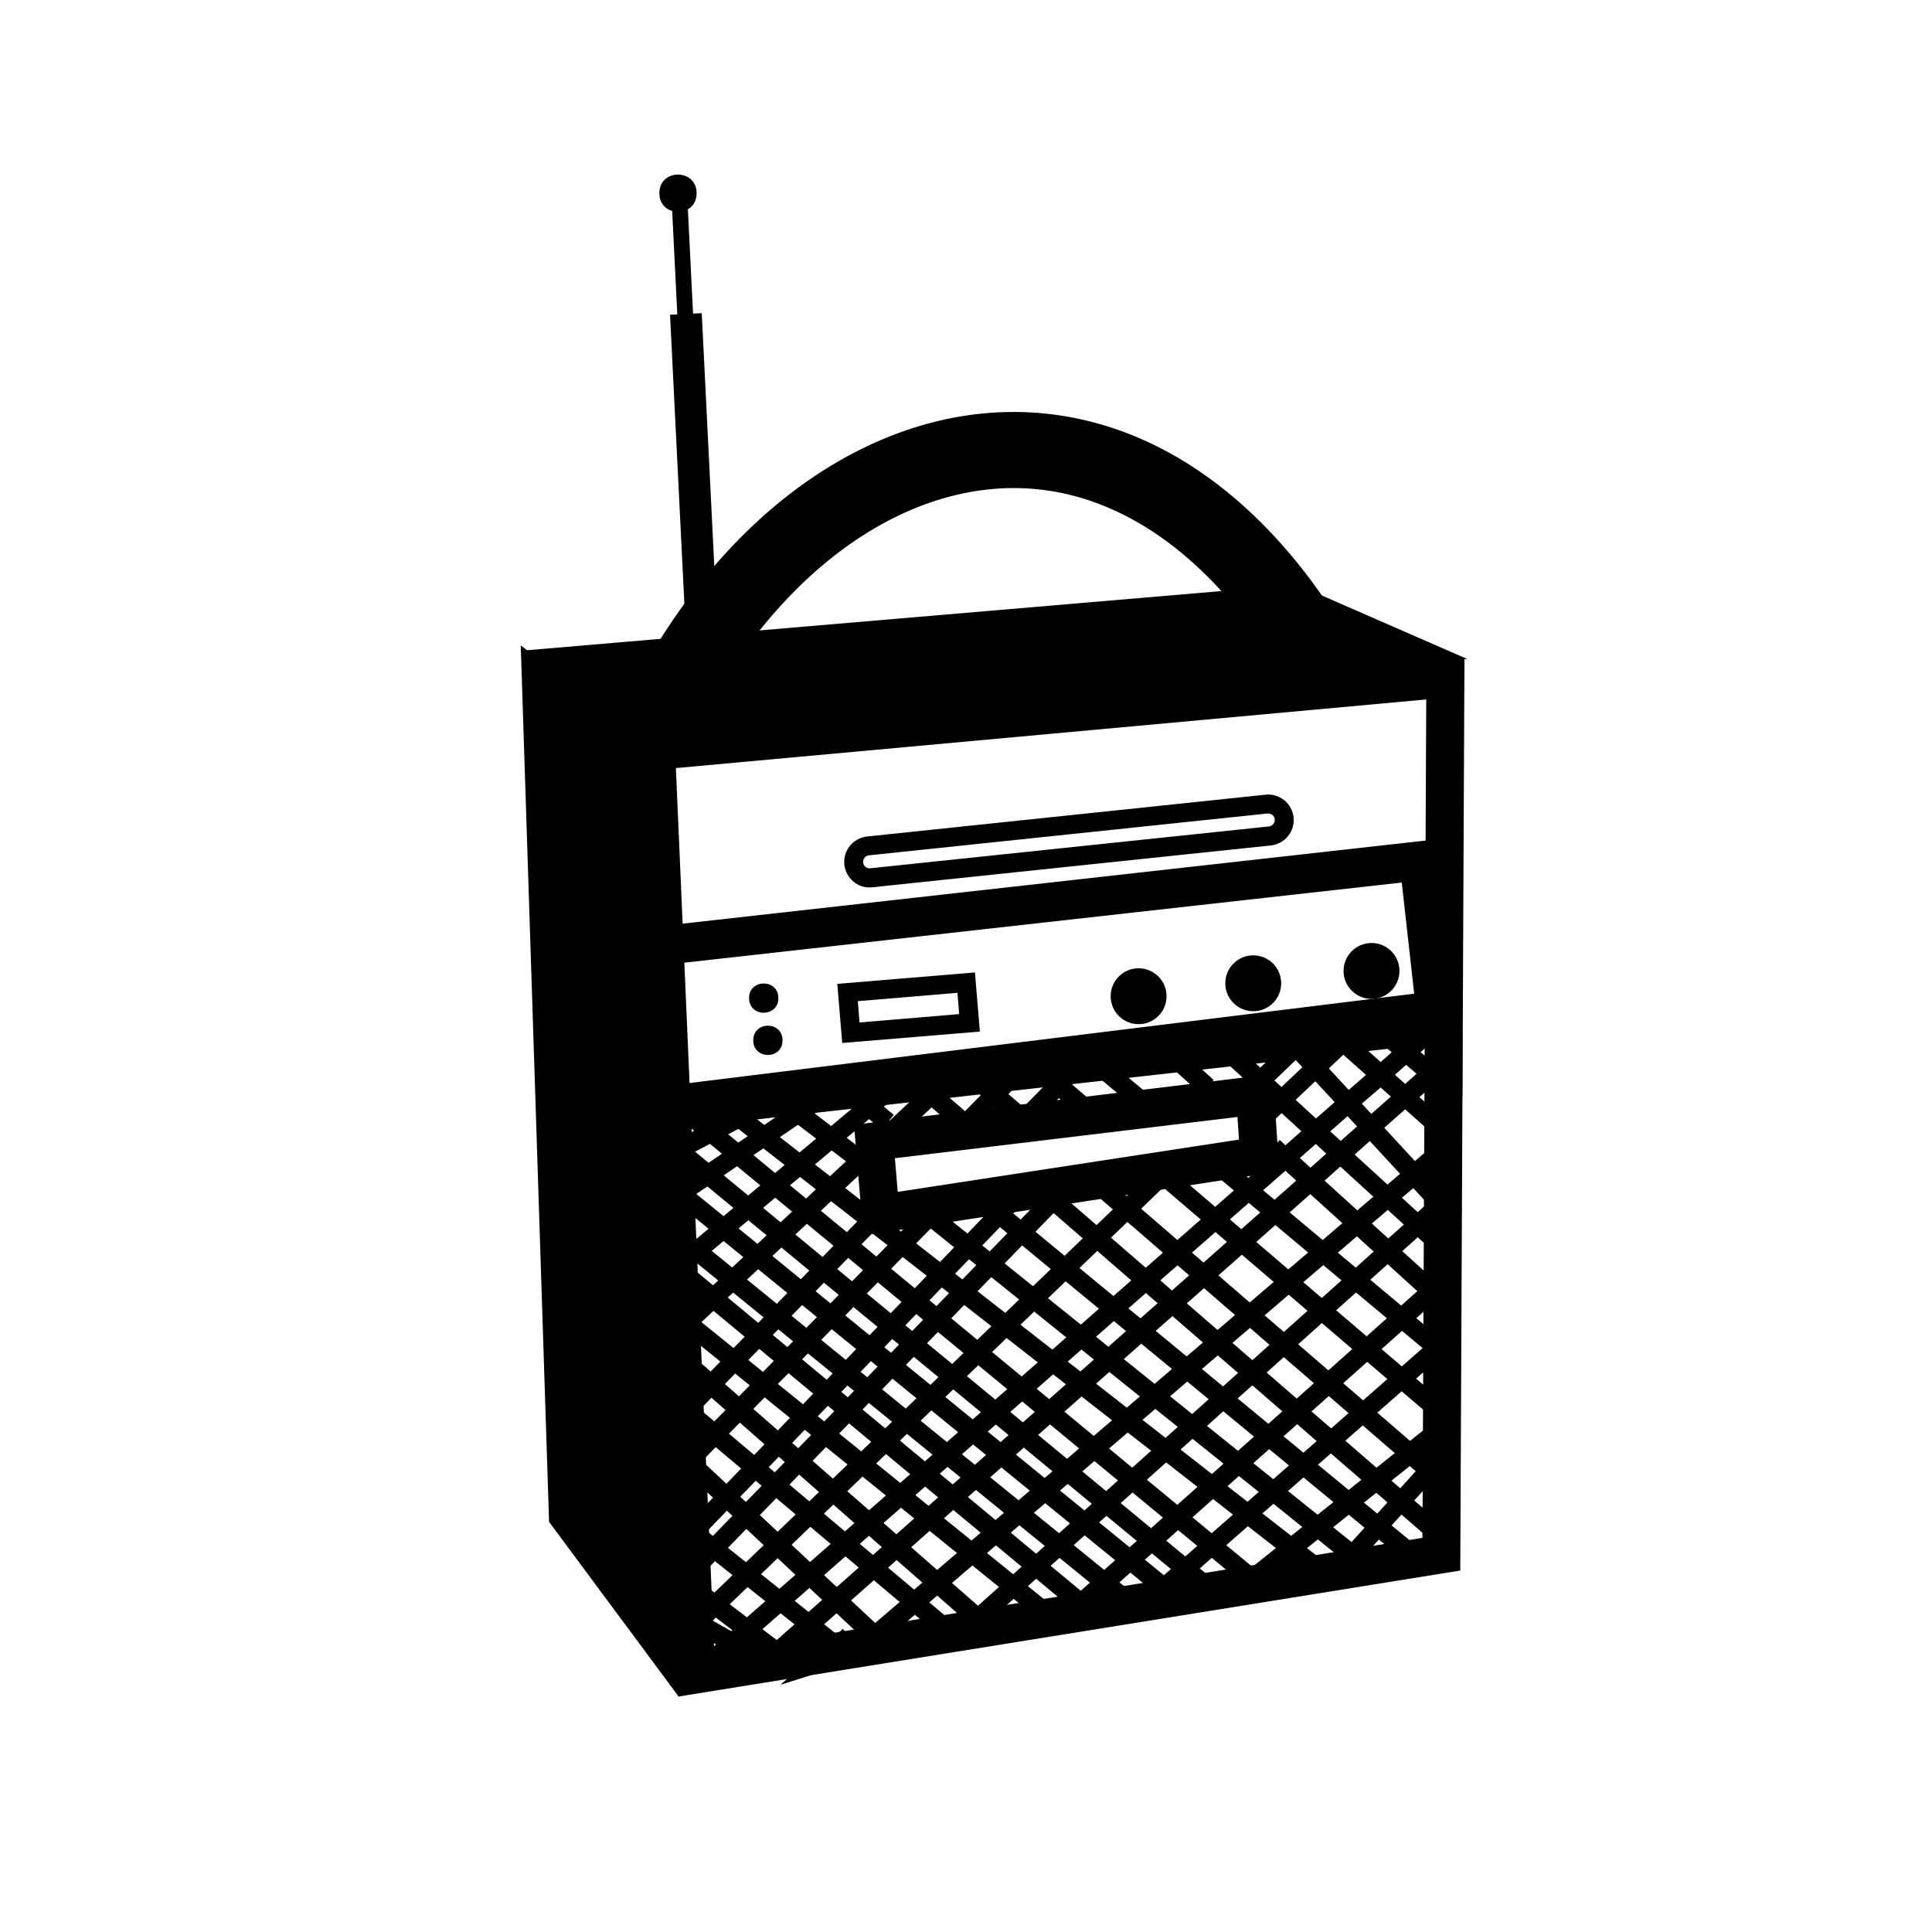
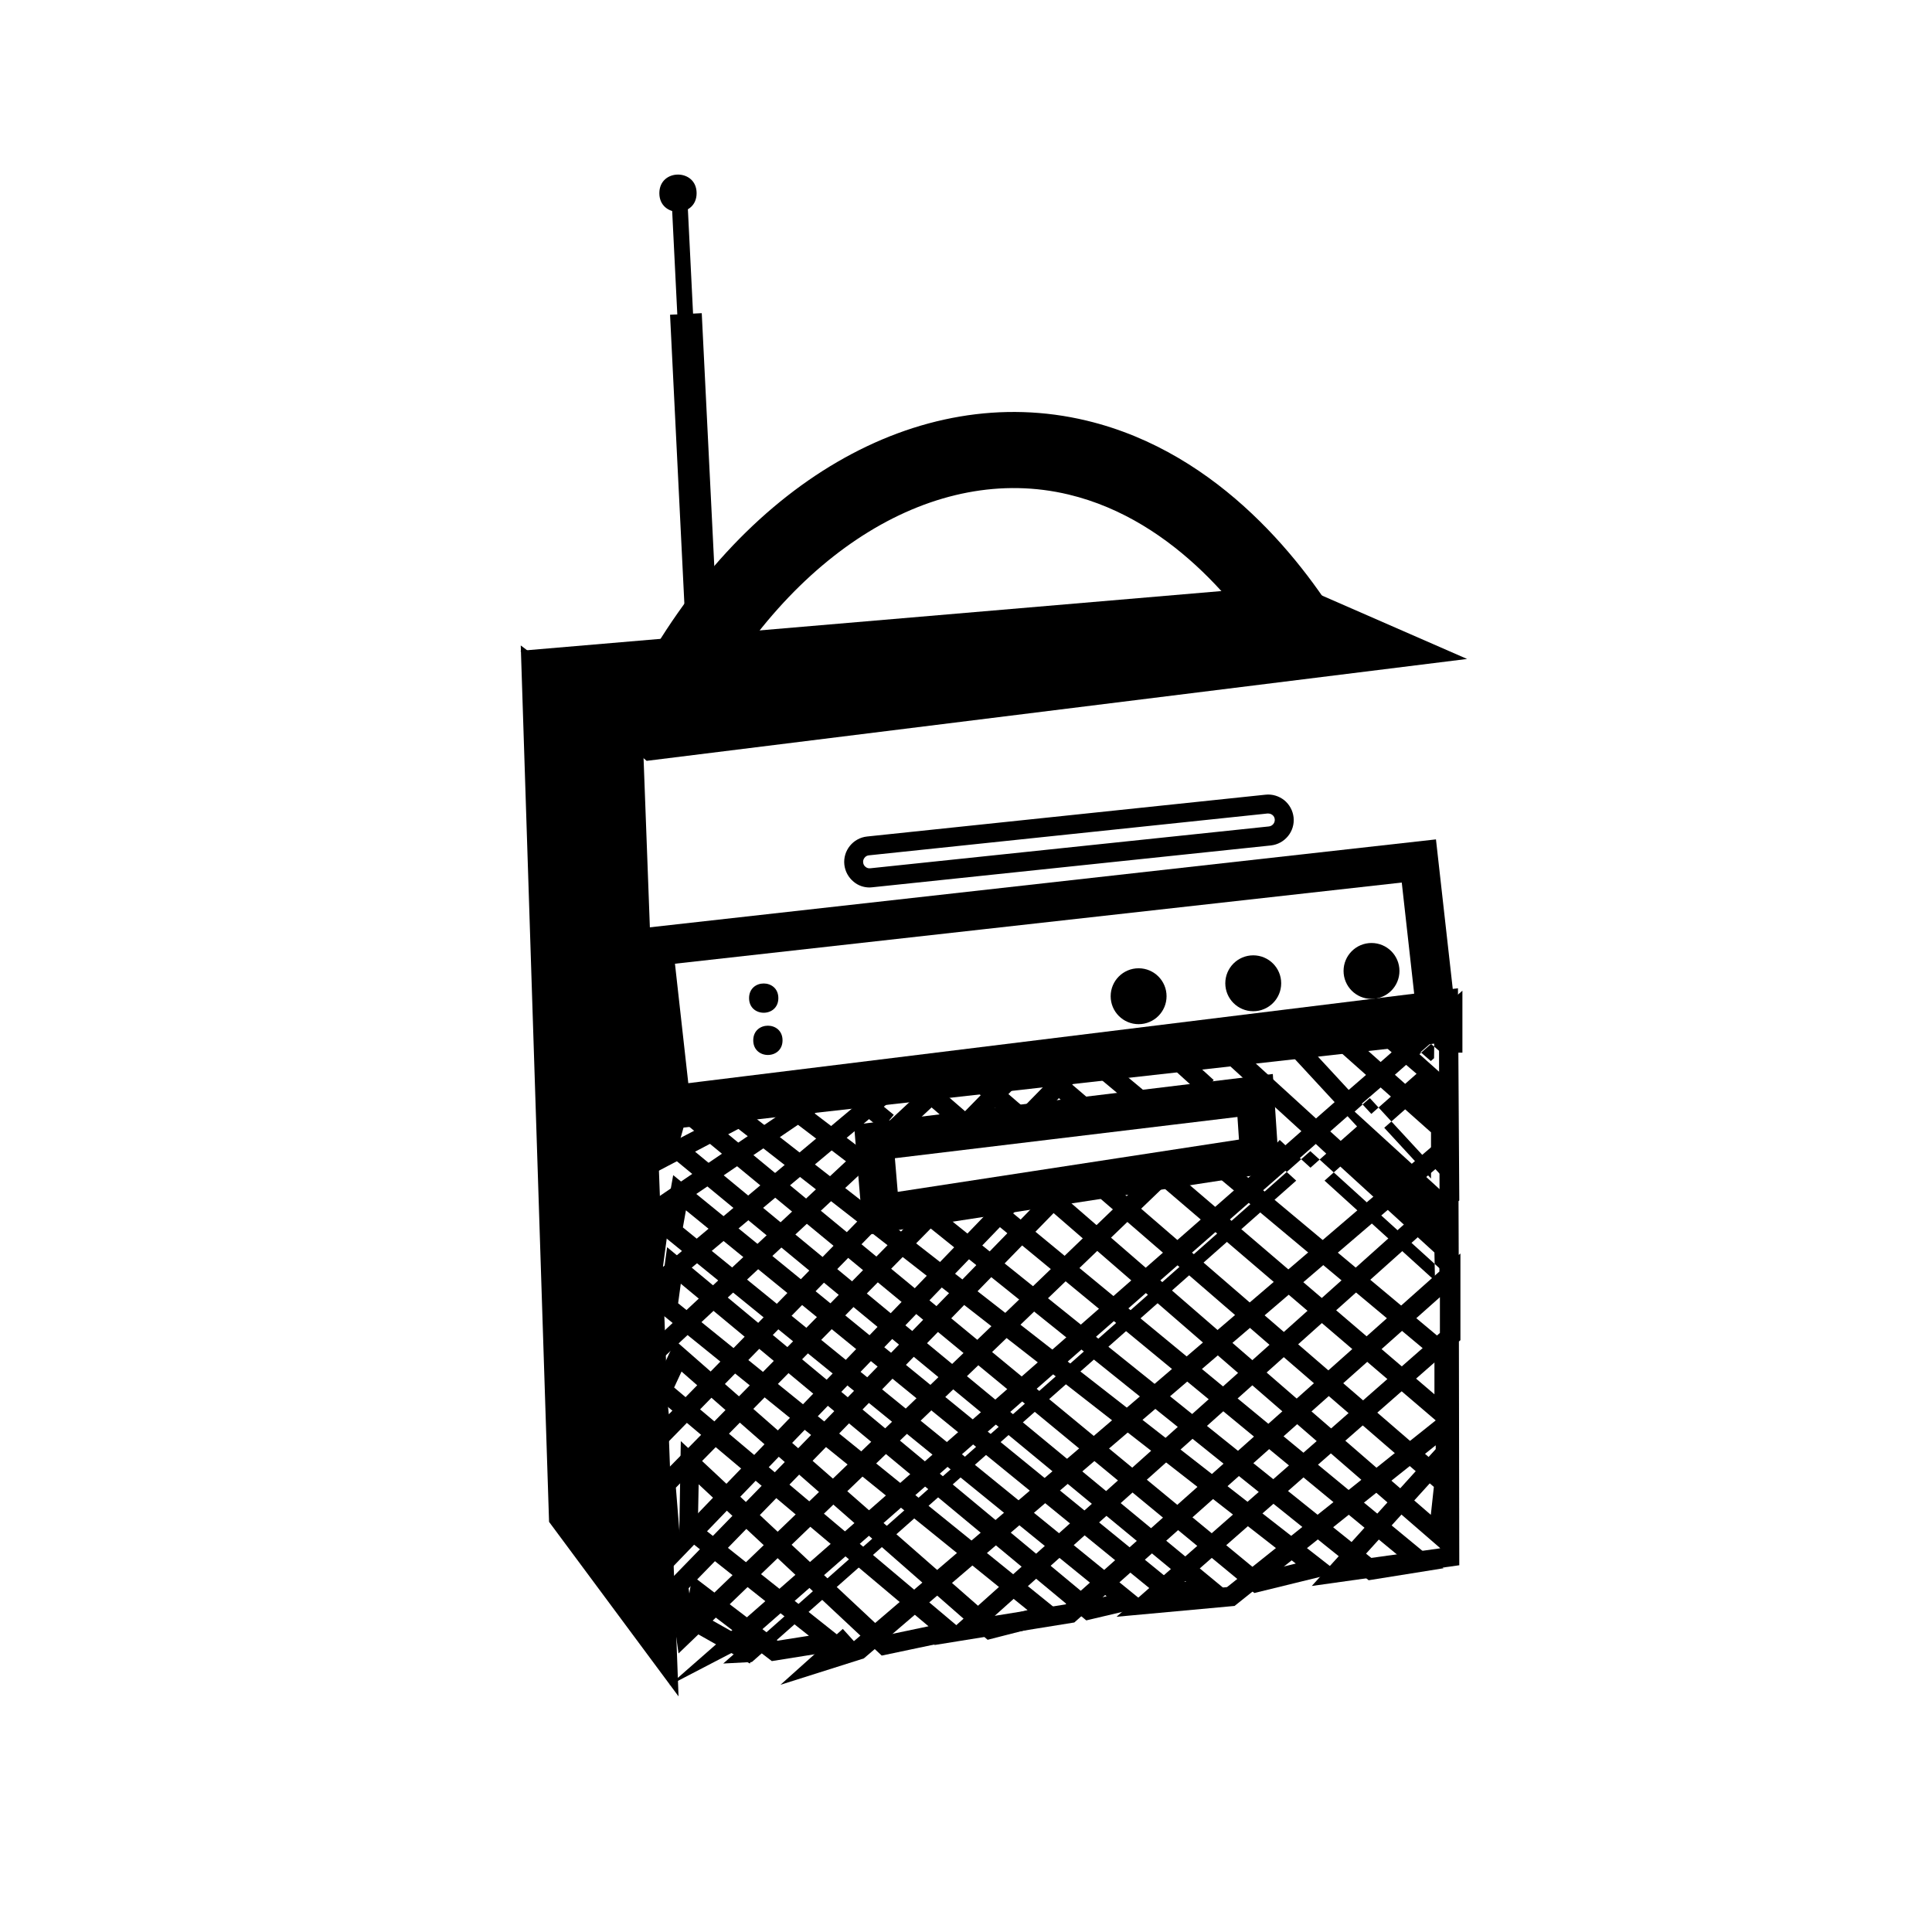
<svg xmlns="http://www.w3.org/2000/svg" fill="#000000" width="800px" height="800px" version="1.1" viewBox="144 144 512 512">
  <g>
-     <path d="m367.2 420.4-1.309-15.668 36.477-3.023 1.309 15.668zm4.133-11.082 0.453 5.644 26.398-2.215-0.453-5.644z" />
-     <path d="m323.72 593.61-11.082-255.18 219.46-20.051-1.113 241.83zm-0.605-246.06 10.176 234.27 187.67-30.277 1.008-222.18z" />
    <path d="m372.79 471.39-2.469-29.32 110.99-13.453 1.715 25.844zm8.363-20.453 0.754 8.918 90.434-13.855-0.402-5.996z" />
    <path d="m374.46 379.19c-1.562 0-3.023-0.504-4.231-1.512-1.41-1.16-2.266-2.769-2.469-4.535-0.402-3.727 2.316-7.055 5.996-7.457l105.6-11.082c1.812-0.203 3.578 0.352 4.988 1.461 1.41 1.16 2.266 2.769 2.469 4.535 0.402 3.727-2.316 7.055-6.047 7.457l-105.6 11.082c-0.254 0-0.508 0.051-0.707 0.051zm105.6-19.598h-0.203l-105.6 11.082c-0.453 0.051-0.855 0.25-1.16 0.656-0.301 0.402-0.402 0.805-0.352 1.258 0.051 0.453 0.25 0.855 0.656 1.16 0.352 0.301 0.805 0.402 1.258 0.352l105.6-11.082c0.957-0.102 1.664-0.957 1.562-1.914-0.051-0.453-0.25-0.855-0.656-1.16-0.352-0.25-0.703-0.352-1.105-0.352z" />
    <path d="m453.15 408.01c0 4.09-3.316 7.406-7.406 7.406-4.094 0-7.406-3.316-7.406-7.406 0-4.09 3.312-7.406 7.406-7.406 4.09 0 7.406 3.316 7.406 7.406" />
    <path d="m483.53 404.58c0 4.09-3.316 7.406-7.406 7.406s-7.406-3.316-7.406-7.406c0-4.09 3.316-7.406 7.406-7.406s7.406 3.316 7.406 7.406" />
    <path d="m514.87 401.31c0 4.09-3.316 7.406-7.406 7.406-4.09 0-7.406-3.316-7.406-7.406s3.316-7.406 7.406-7.406c4.09 0 7.406 3.316 7.406 7.406" />
    <path d="m350.27 408.51c0 5.172-7.758 5.172-7.758 0s7.758-5.172 7.758 0" />
    <path d="m323.82 593.56-34.312-46.25-7.504-232.26 32.344 24.438z" />
    <path d="m532.8 318.63-45.09-19.699-205.8 17.535 33.453 29.168z" />
    <path d="m321.57 227.41 8.402-0.418 4.836 97.57-8.402 0.418z" />
    <path d="m321.87 194.61 4.176-0.207 4.836 97.57-4.176 0.207z" />
    <path d="m328.61 195.2c0 6.582-9.875 6.582-9.875 0s9.875-6.582 9.875 0" />
    <path d="m317.43 443.68-5.945-53.402 213.06-23.832 5.996 53.402zm5.441-44.285 3.68 32.949 192.61-21.512-3.68-32.949z" />
    <path d="m329.97 334.61-17.785-9.473c28.164-53 75.168-80.359 119.75-69.676 35.82 8.566 58.289 38.641 68.469 55.82l-17.332 10.277c-8.566-14.41-27.258-39.648-55.871-46.5-35.316-8.465-73.504 14.91-97.234 59.551z" />
    <path d="m351.38 419.7c0 5.172-7.762 5.172-7.762 0 0-5.176 7.762-5.176 7.762 0" />
-     <path d="m479.8 442.62-3.477-3.68 20.203-19.094-4.988 1.059-14.609 14.059-3.527-3.629 15.668-15.062 23.832-4.988z" />
    <path d="m323.82 582.18-2.672-19.043 104.69-107.61 3.629 3.527-102.98 105.85 0.957 6.801 123.59-118.85 3.527 3.629z" />
    <path d="m319.94 561.67-2.012-25.344 73.203-74.461 3.625 3.527-71.641 72.848 0.957 11.891 88.168-91.543 3.625 3.477z" />
    <path d="m414.91 444.89-3.574-3.527 10.023-10.227-8.613 1.262-11.84 12.09-3.578-3.527 13.051-13.352 25.039-3.574z" />
    <path d="m350.83 590.49 16.523-14.812 2.922 3.223h0.051l155.07-132.7-0.051-34.711-152.61 18.844-51.086 34.762-1.965 14.66 58.746-49.223 21.41-1.41-80.258 74.867 1.664 14.812 54.312-55.57 3.578 3.527-61.77 63.176-3.125-27.859 71.793-66.957-5.644 0.352-67.457 56.527 4.031-29.773 35.066-23.832-4.586 0.707-34.16 17.938 5.441-25.039 211.65-26.098 0.352 56.227-0.203 0.203 0.051 14.258 0.453-0.402v22.973l-0.402 0.352 0.102 59.297-39.094 5.492 32.848-36.273v-1.008l-53.305 42.57-31.285 2.871 85.699-75.219v-9.473l-96.883 86.203-37.18 5.996 133.96-119.91-0.004-7.156-152.55 130.59zm174.62-123.73-117.84 105.45 18.742-3.023 99.098-88.215zm0.102 37.078-70.734 62.07 14.359-1.309 56.375-45.039zm0.051 30.281-20.957 23.125 21.008-2.922zm-202.68-97.641-2.367 11.035 25.746-13.402 18.742-2.82z" />
-     <path d="m321.36 590.64 159.51-139.81-1.109-1.008 3.375-3.727 1.512 1.41 4.231-3.727-27.156-24.789 24.988-2.066 14.711 15.922 4.586-3.981-14.105-12.543 20.305-0.453 4.383 3.777 12.543-10.984v11.387l2.418-2.117v16.426h-2.82l-0.102 2.316-5.391-4.637-3.074 2.719 8.062 7.203v27.406l-21.211-22.973-4.031 3.578 26.148 23.879 0.453 21.363-38.34-34.758-145.95 129.12zm163.28-136.38-148.98 130.59 7.609-0.402 144.24-127.57zm10.379 2.621 29.27 26.551-0.152-7.508-24.938-22.773zm15.82-14.008 12.395 13.453v-12.242l-6.852-6.098zm-22.367 8.012 2.82 2.57 4.18-3.727-2.769-2.57zm8.059-7.055 2.769 2.519 4.332-3.828-2.519-2.719zm-22.82-20.805 19.043 17.383 4.938-4.332-12.949-14.008zm31.184 13.449 2.519 2.719 5.188-4.586-2.719-2.418zm8.766-7.656 2.719 2.418 3.023-2.672-2.769-2.367zm-8.816-7.859 5.039 4.484 2.922-2.57-2.367-2.066zm15.621 1.863 2.719 2.367 0.855-0.754 0.051-4.785z" />
+     <path d="m321.36 590.64 159.51-139.81-1.109-1.008 3.375-3.727 1.512 1.41 4.231-3.727-27.156-24.789 24.988-2.066 14.711 15.922 4.586-3.981-14.105-12.543 20.305-0.453 4.383 3.777 12.543-10.984l2.418-2.117v16.426h-2.82l-0.102 2.316-5.391-4.637-3.074 2.719 8.062 7.203v27.406l-21.211-22.973-4.031 3.578 26.148 23.879 0.453 21.363-38.34-34.758-145.95 129.12zm163.28-136.38-148.98 130.59 7.609-0.402 144.24-127.57zm10.379 2.621 29.27 26.551-0.152-7.508-24.938-22.773zm15.82-14.008 12.395 13.453v-12.242l-6.852-6.098zm-22.367 8.012 2.82 2.57 4.18-3.727-2.769-2.57zm8.059-7.055 2.769 2.519 4.332-3.828-2.519-2.719zm-22.82-20.805 19.043 17.383 4.938-4.332-12.949-14.008zm31.184 13.449 2.519 2.719 5.188-4.586-2.719-2.418zm8.766-7.656 2.719 2.418 3.023-2.672-2.769-2.367zm-8.816-7.859 5.039 4.484 2.922-2.57-2.367-2.066zm15.621 1.863 2.719 2.367 0.855-0.754 0.051-4.785z" />
    <path d="m448.26 440.5-18.336-15.316 23.477-6.094 12.242 11.133-3.375 3.731-10.227-9.273-11.387 2.922 10.832 9.02z" />
    <path d="m529.18 524.44-79.855-68.27 3.277-3.828 71.539 61.164v-9.625l-60.305-50.379 3.223-3.828 62.121 51.891z" />
    <path d="m414.05 443.02-19.598-16.926 25.492-1.664 15.922 13.602-3.277 3.828-14.355-12.293-11.188 0.758 10.277 8.867z" />
    <path d="m527.11 555.52-107.66-93.305 3.273-3.828 100.46 87.059 0.805-7.406-92.496-79.957 3.324-3.777 94.516 81.617z" />
    <path d="m398.29 443.88-13.652-11.789-10.73 1.664 6.953 5.691-3.227 3.879-15.566-12.844 24.133-3.731 15.414 13.352z" />
    <path d="m506.71 562.78-116.43-93.508 3.176-3.93 114.67 92.094 6.598-1.055-113.41-93.508 3.223-3.879 122.02 100.61z" />
    <path d="m342.71 584.85-17.434-9.875 2.168-13.402 22.621 17.23 8.312-1.309-34.359-27.258 0.402-24.332 54.863 51.34 10.781-2.266-73.555-61.918 6.449-13.805 84.188 73.758 9.168-2.316-97.84-79.156 2.316-17.027 112.5 93.457 3.981-0.957-117.69-95.672 2.82-15.922 132.6 108.12 3.324-0.402-139.76-115.37 4.18-14.914 154.98 127.87 9.672-2.367-162.43-126.66 24.031-0.906 27.156 20.656-3.074 4.031-25.746-19.598-8.414 0.301 159.71 124.54-22.219 5.441-150.94-124.54-1.211 4.332 146.31 120.81-17.129 2.016-0.855-0.656-126.81-103.38-0.805 4.535 123.33 100.26-16.426 3.879-107.46-89.227-0.707 5.188 103.48 83.688-21.461 5.492-81.113-71.086-1.965 4.231 78.492 66.102-23.477 4.938-48.516-45.395-0.203 10.531 41.363 32.848-21.766 3.477-3.879-2.973zm-11.941-12.547 9.371 5.289-9.117-6.953z" />
  </g>
</svg>